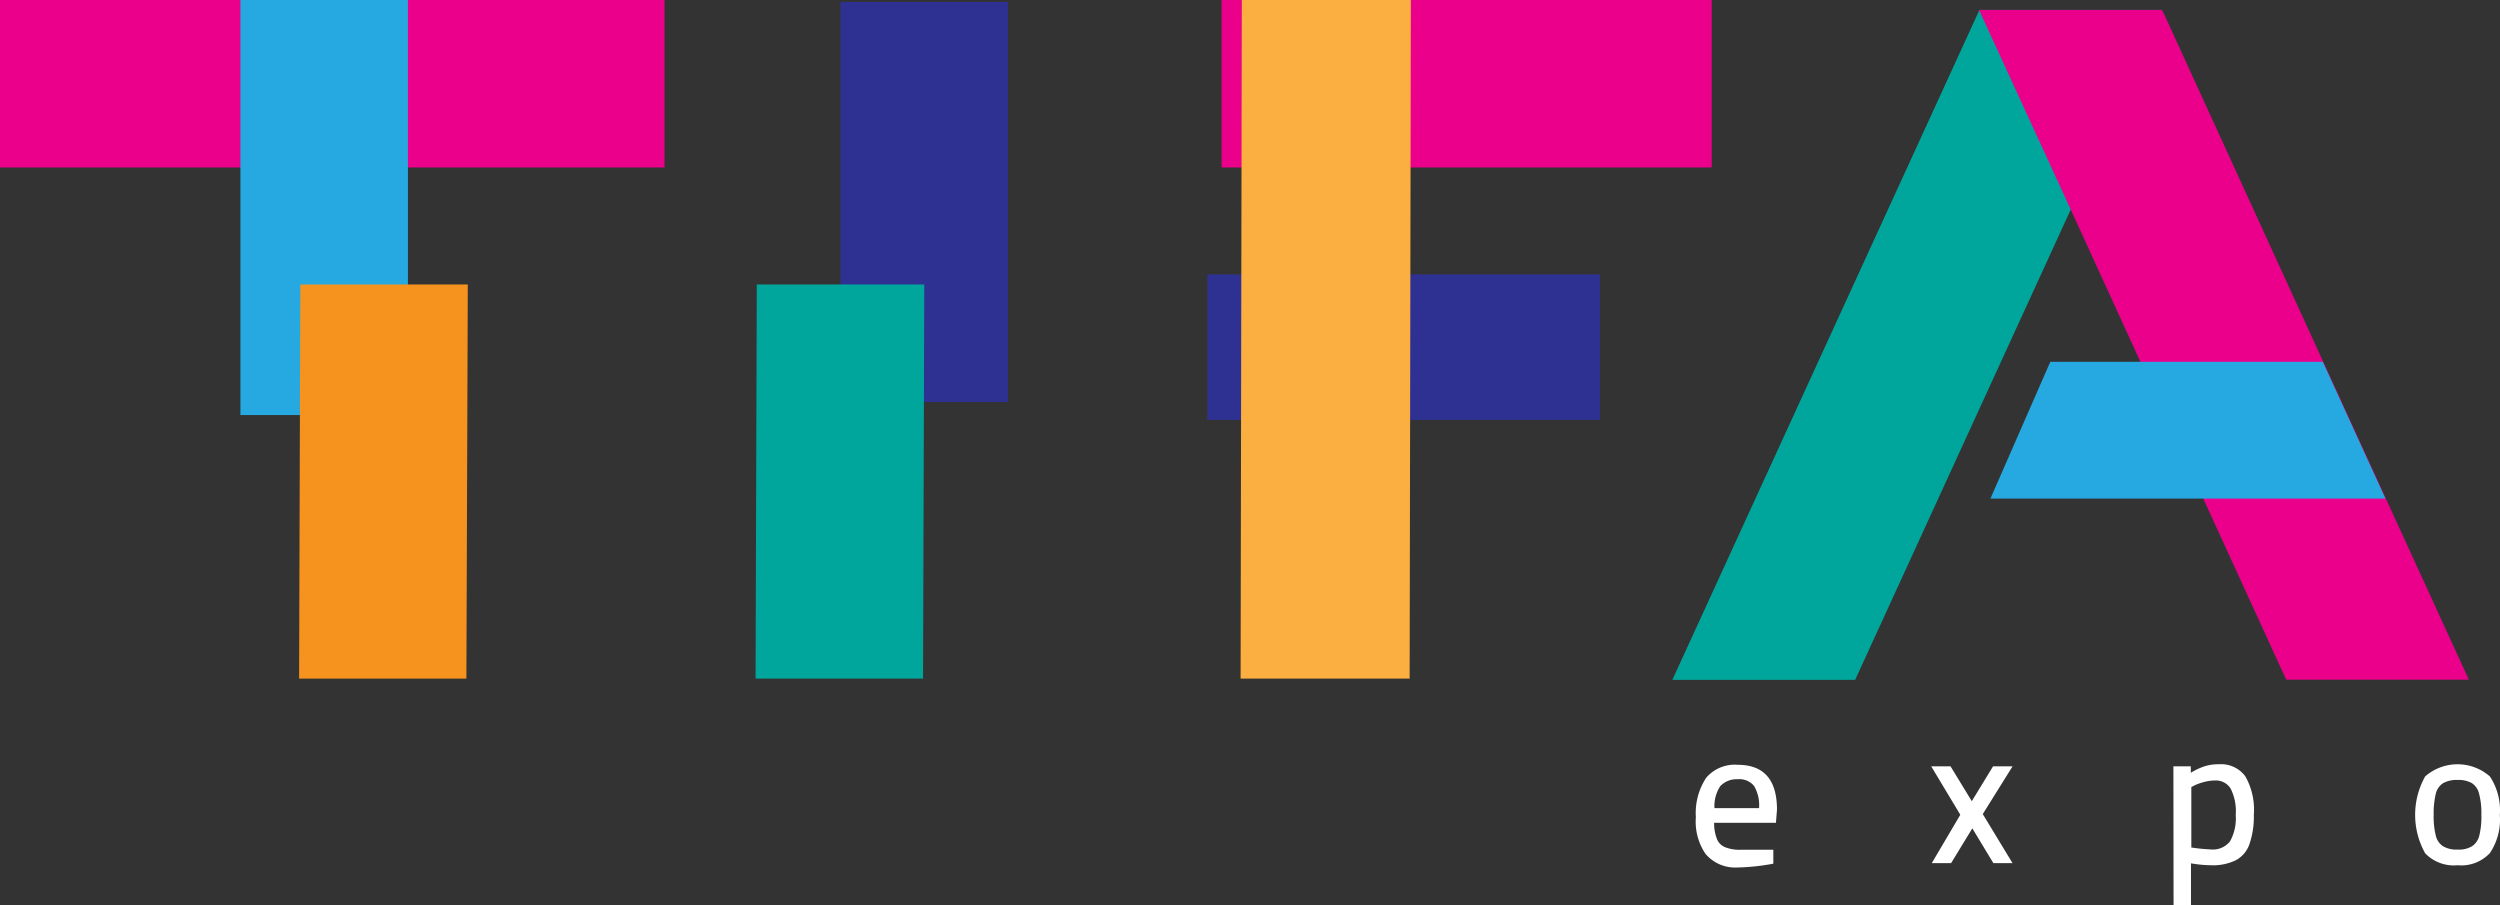
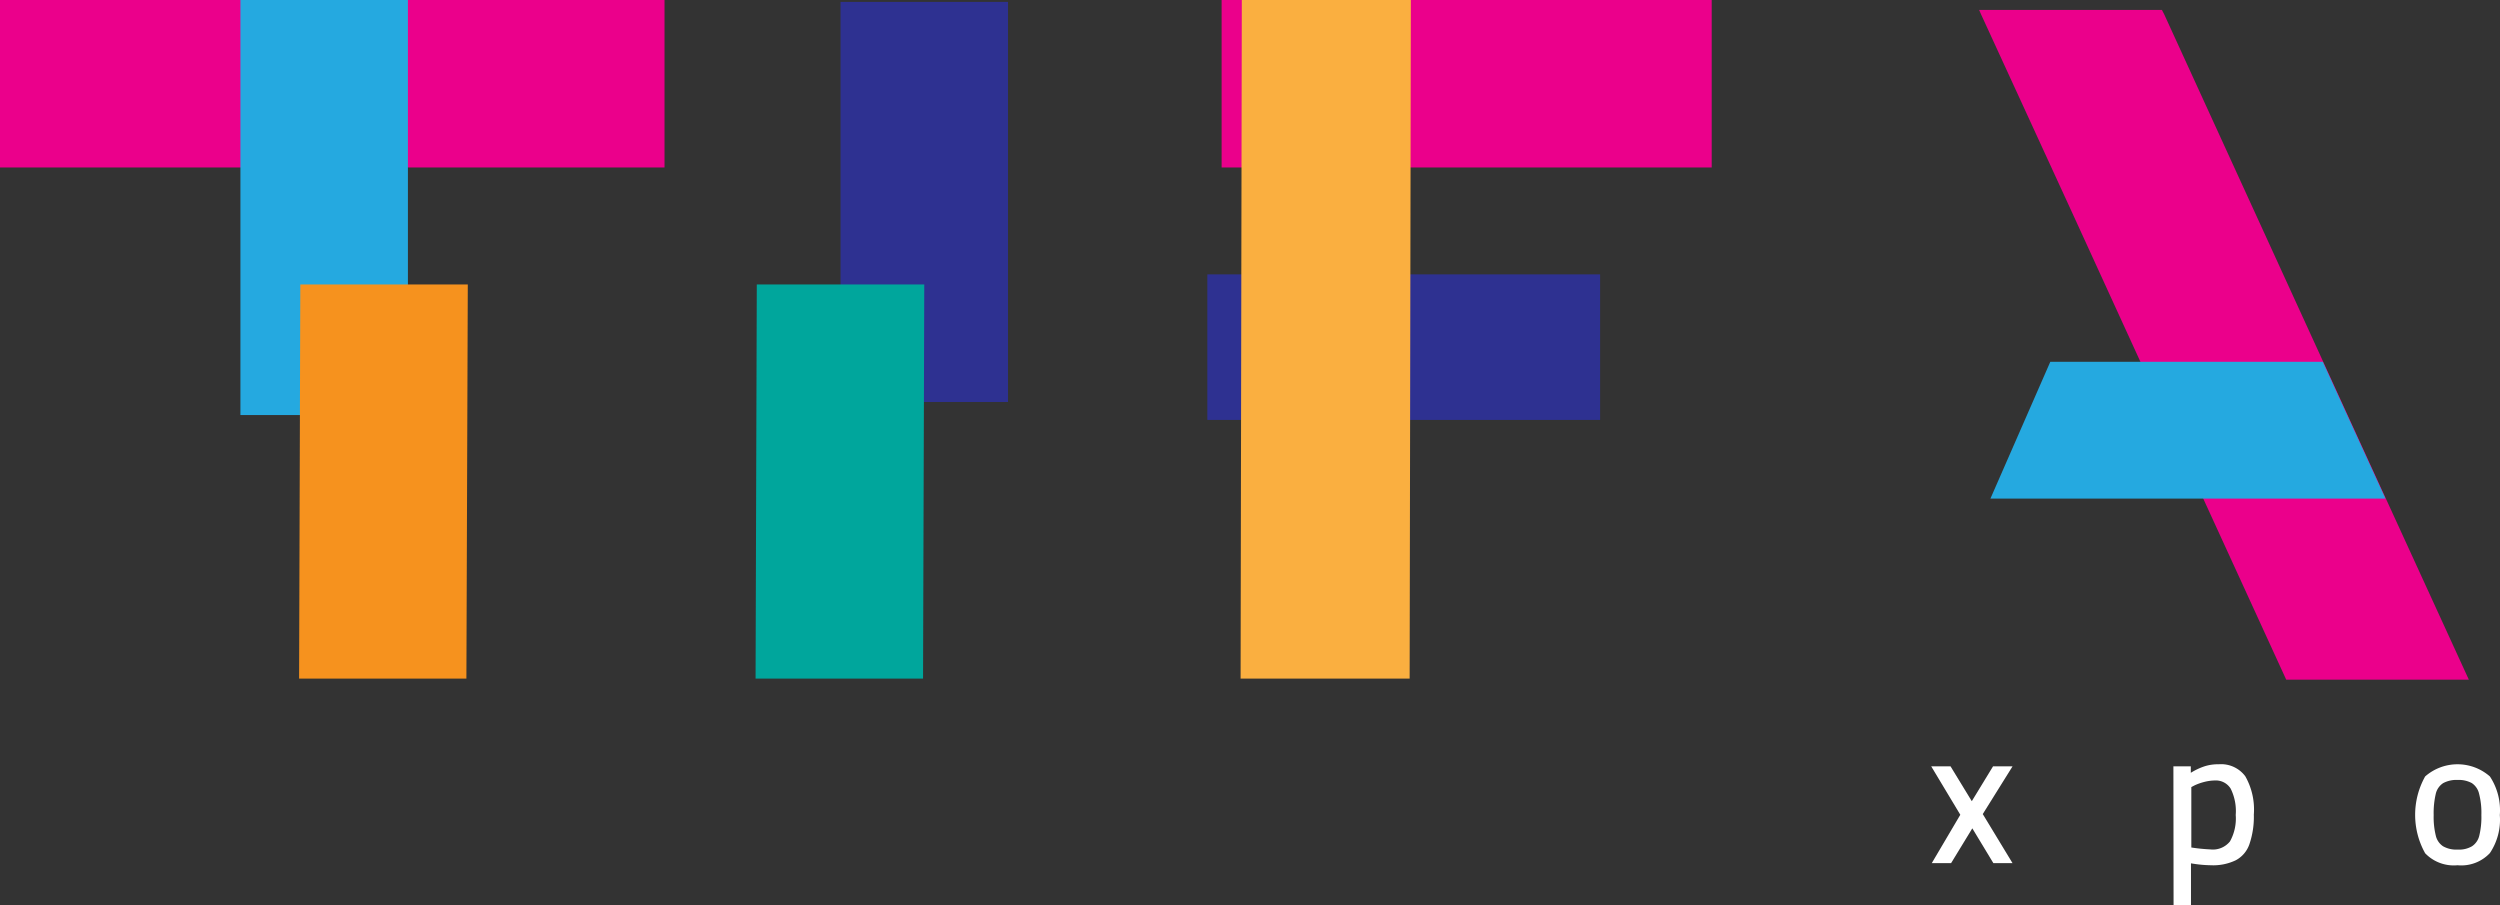
<svg xmlns="http://www.w3.org/2000/svg" width="143.6" height="52" viewBox="0 0 143.6 52">
  <rect x="0" y="0" width="143.6" height="52" fill="#333333" stroke="none" />
  <defs>
    <style>
      .cls-1 {
        isolation: isolate;
      }

      .cls-2 {
        fill: #fff;
      }

      .cls-3 {
        fill: #eb008b;
      }

      .cls-3, .cls-4, .cls-5, .cls-6, .cls-7, .cls-8 {
        mix-blend-mode: multiply;
      }

      .cls-4 {
        fill: #25a9e0;
      }

      .cls-5 {
        fill: #f6921e;
      }

      .cls-6 {
        fill: #2e3191;
      }

      .cls-7 {
        fill: #00a69c;
      }

      .cls-8 {
        fill: #faaf40;
      }
    </style>
  </defs>
  <title>tifa-events-4</title>
  <g class="cls-1">
    <g id="Layer_1" data-name="Layer 1">
      <g>
        <g>
-           <path class="cls-2" d="M100.36,66.36a3.3,3.3,0,0,1-.55-2.1A3.69,3.69,0,0,1,100.4,62a2.15,2.15,0,0,1,1.81-.75c1.51,0,2.26.86,2.26,2.58l-.06.75h-3.55a2.47,2.47,0,0,0,.16.93.85.85,0,0,0,.46.47,2.26,2.26,0,0,0,.92.15l.77,0,.78,0,.31,0,0,.8a12.67,12.67,0,0,1-2.1.22A2.23,2.23,0,0,1,100.36,66.36Zm3.08-2.62a2.17,2.17,0,0,0-.29-1.28,1.09,1.09,0,0,0-.94-.38,1.28,1.28,0,0,0-1,.4,2.07,2.07,0,0,0-.33,1.26Z" transform="translate(-2.4 -17.32)" />
          <path class="cls-2" d="M115,64.12l-1.67-2.78h1.11l1.22,2,1.22-2H118l-1.71,2.74L118,66.9H116.9l-1.21-2-1.22,2h-1.11Z" transform="translate(-2.4 -17.32)" />
          <path class="cls-2" d="M127.24,61.34h1v.37a3.63,3.63,0,0,1,.81-.38,2.56,2.56,0,0,1,.79-.11,1.73,1.73,0,0,1,1.53.69,3.87,3.87,0,0,1,.49,2.2,4.86,4.86,0,0,1-.25,1.69,1.65,1.65,0,0,1-.78.93,3,3,0,0,1-1.44.29,7.25,7.25,0,0,1-1.14-.11v2.41h-1Zm3.25,4.31a2.7,2.7,0,0,0,.33-1.52,2.89,2.89,0,0,0-.29-1.51,1,1,0,0,0-.9-.47,2.61,2.61,0,0,0-.6.08,3.14,3.14,0,0,0-.57.2l-.19.1V66a10.14,10.14,0,0,0,1.09.11A1.26,1.26,0,0,0,130.49,65.65Z" transform="translate(-2.4 -17.32)" />
          <path class="cls-2" d="M141.7,66.33a4.52,4.52,0,0,1,0-4.41,2.82,2.82,0,0,1,3.72,0,3.52,3.52,0,0,1,.57,2.22,3.43,3.43,0,0,1-.57,2.18,2.25,2.25,0,0,1-1.86.7A2.28,2.28,0,0,1,141.7,66.33Zm2.69-.4a1,1,0,0,0,.42-.61,4.49,4.49,0,0,0,.12-1.18,4.35,4.35,0,0,0-.13-1.22,1,1,0,0,0-.42-.62,1.57,1.57,0,0,0-.81-.18,1.62,1.62,0,0,0-.83.18,1,1,0,0,0-.43.62,4.89,4.89,0,0,0-.12,1.22,4.46,4.46,0,0,0,.12,1.17,1,1,0,0,0,.42.62,1.54,1.54,0,0,0,.84.19A1.46,1.46,0,0,0,144.39,65.93Z" transform="translate(-2.4 -17.32)" />
        </g>
        <g>
          <rect class="cls-3" width="38.17" height="9.62" />
          <rect class="cls-4" x="13.81" width="9.62" height="23.84" />
          <polygon class="cls-5" points="26.79 38.98 17.18 38.98 17.25 16.34 26.87 16.34 26.79 38.98" />
          <rect class="cls-3" x="70.17" width="28.15" height="9.62" />
          <rect class="cls-6" x="69.35" y="15.76" width="22.56" height="8.36" />
          <rect class="cls-6" x="48.28" y="0.11" width="9.62" height="22.98" />
          <polygon class="cls-7" points="53.02 38.98 43.4 38.98 43.47 16.34 53.09 16.34 53.02 38.98" />
          <polygon class="cls-8" points="80.97 38.98 71.26 38.98 71.33 0 81.04 0 80.97 38.98" />
-           <polygon class="cls-7" points="106.56 39.05 124.2 0.57 113.7 0.57 96.06 39.05 106.56 39.05" />
          <polygon class="cls-3" points="141.81 39.04 131.32 39.04 126.55 28.63 122.94 20.77 119.05 12.27 113.79 0.82 113.68 0.57 124.18 0.57 124.31 0.82 133.44 20.77 137.04 28.63 141.81 39.04" />
          <polygon class="cls-4" points="137.02 28.64 114.33 28.64 117.77 20.78 133.42 20.78 137.02 28.64" />
        </g>
      </g>
    </g>
  </g>
</svg>